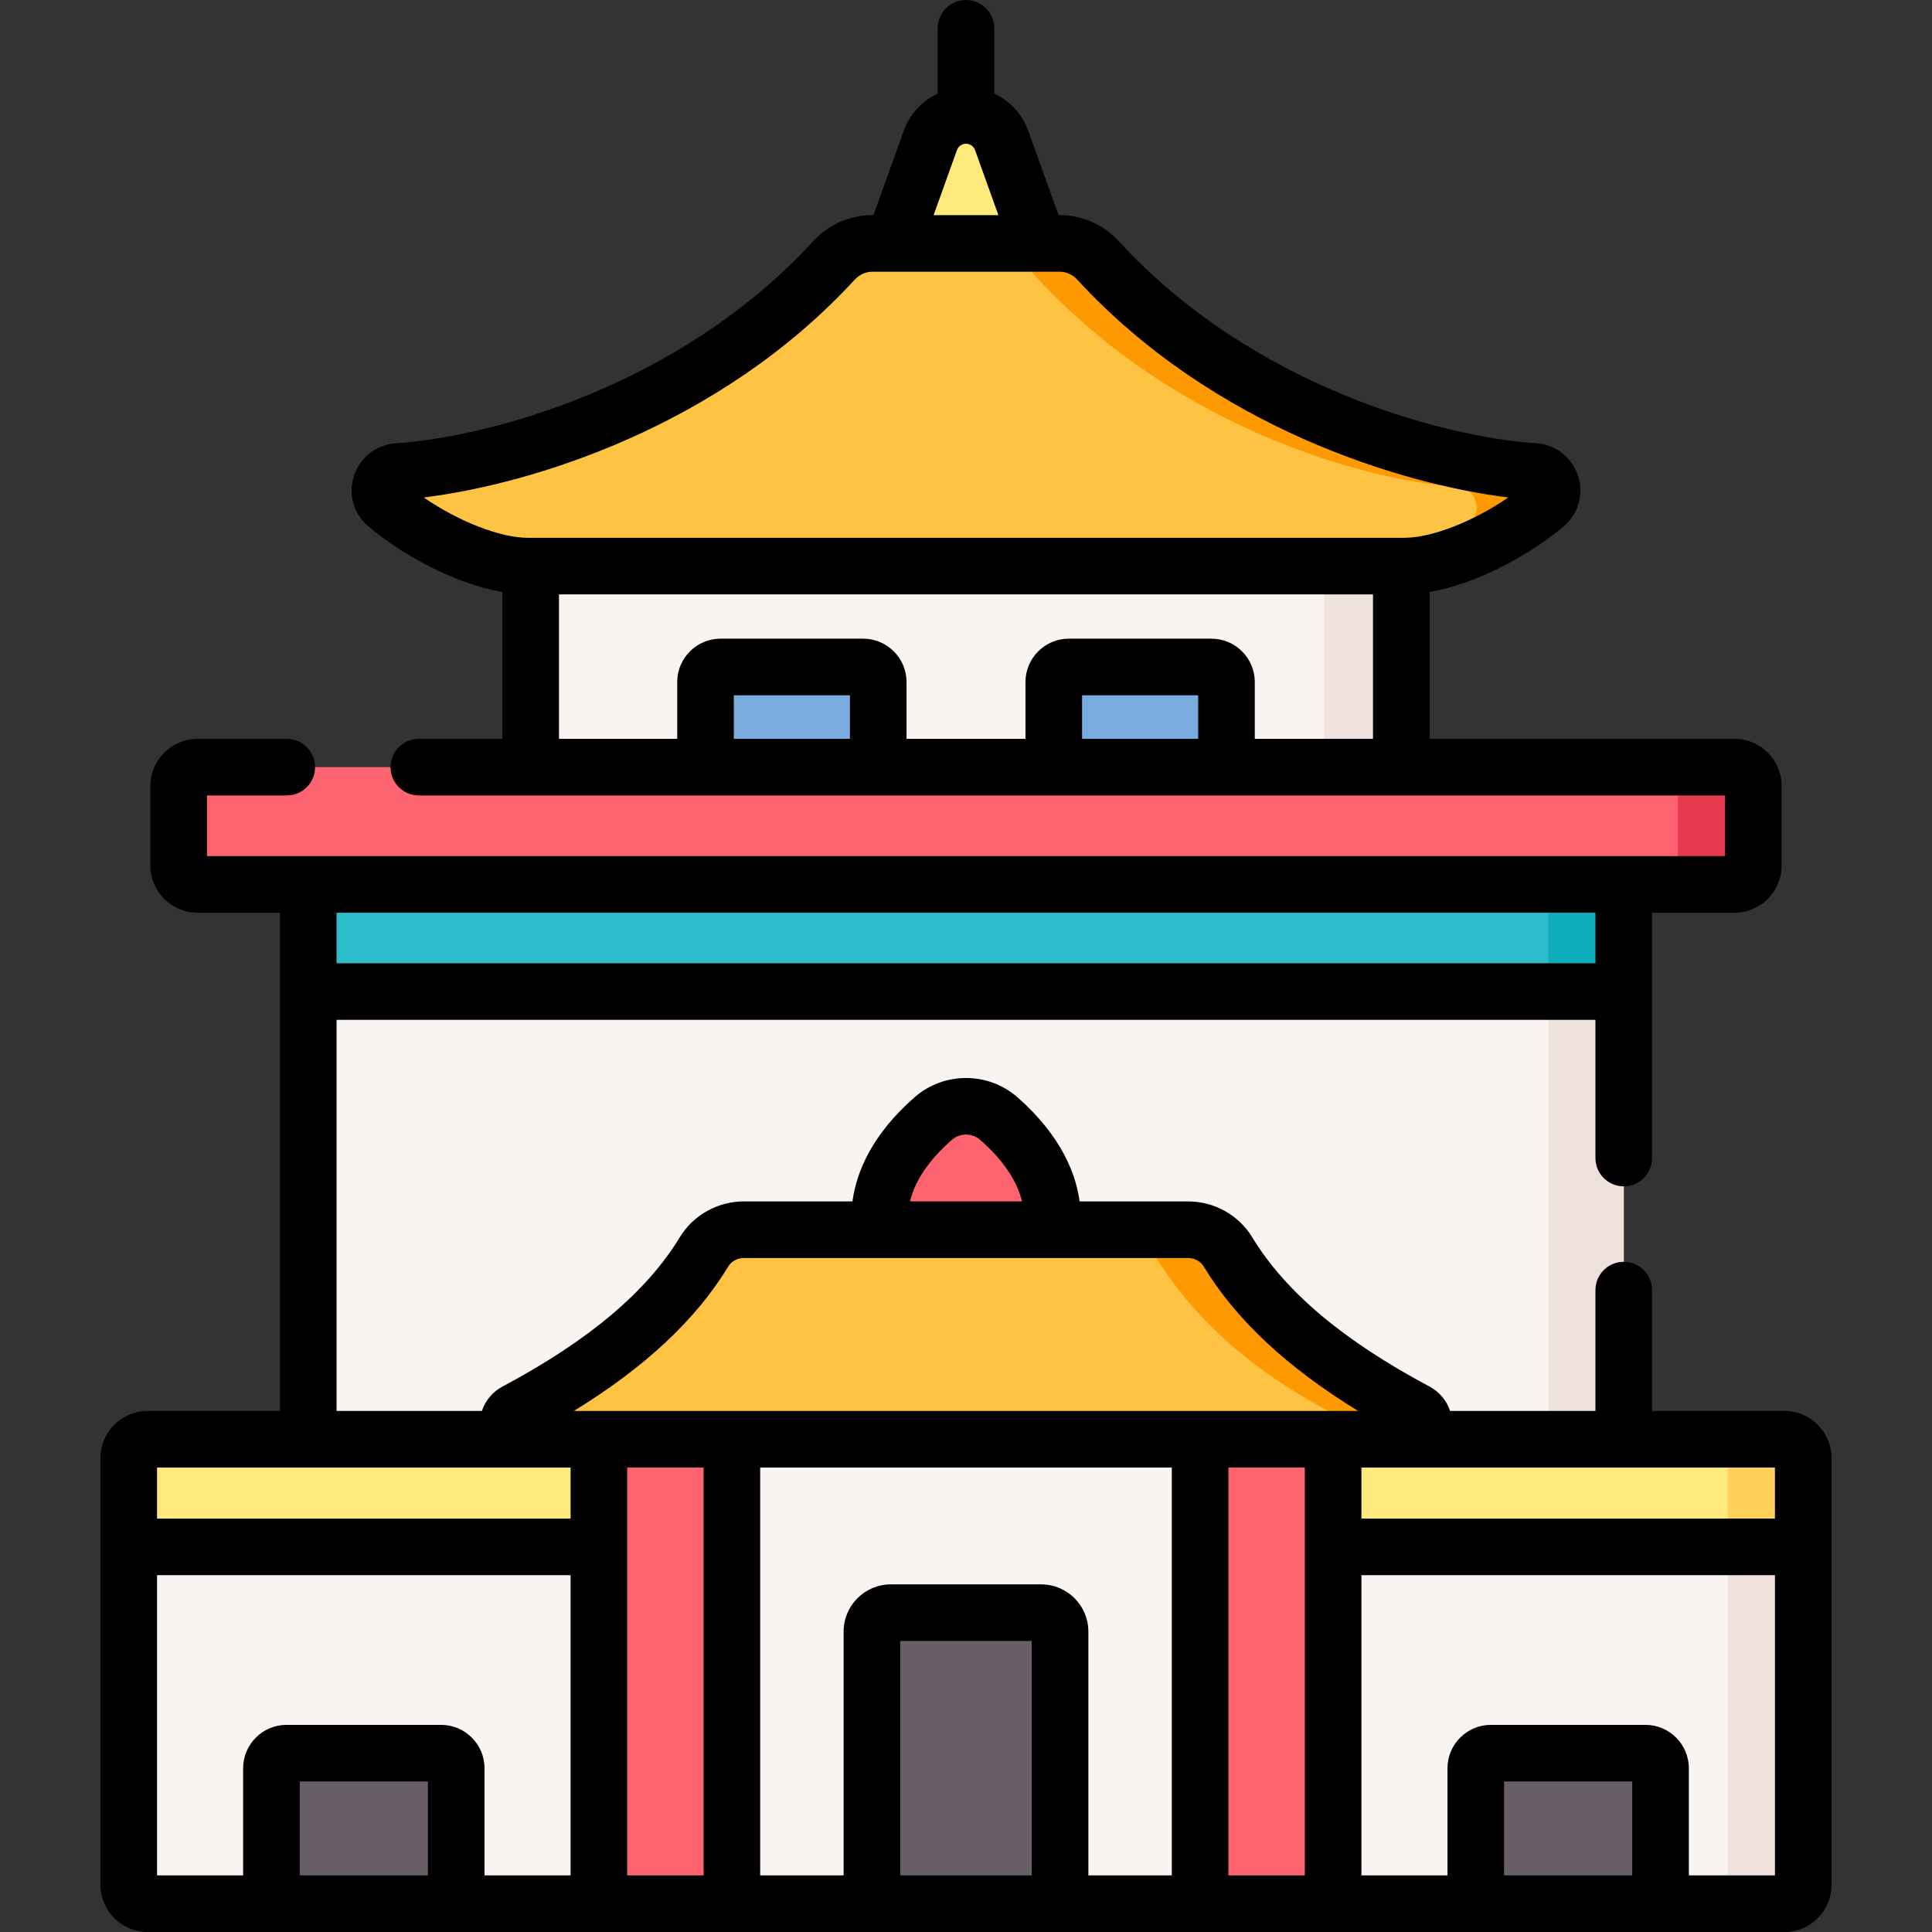
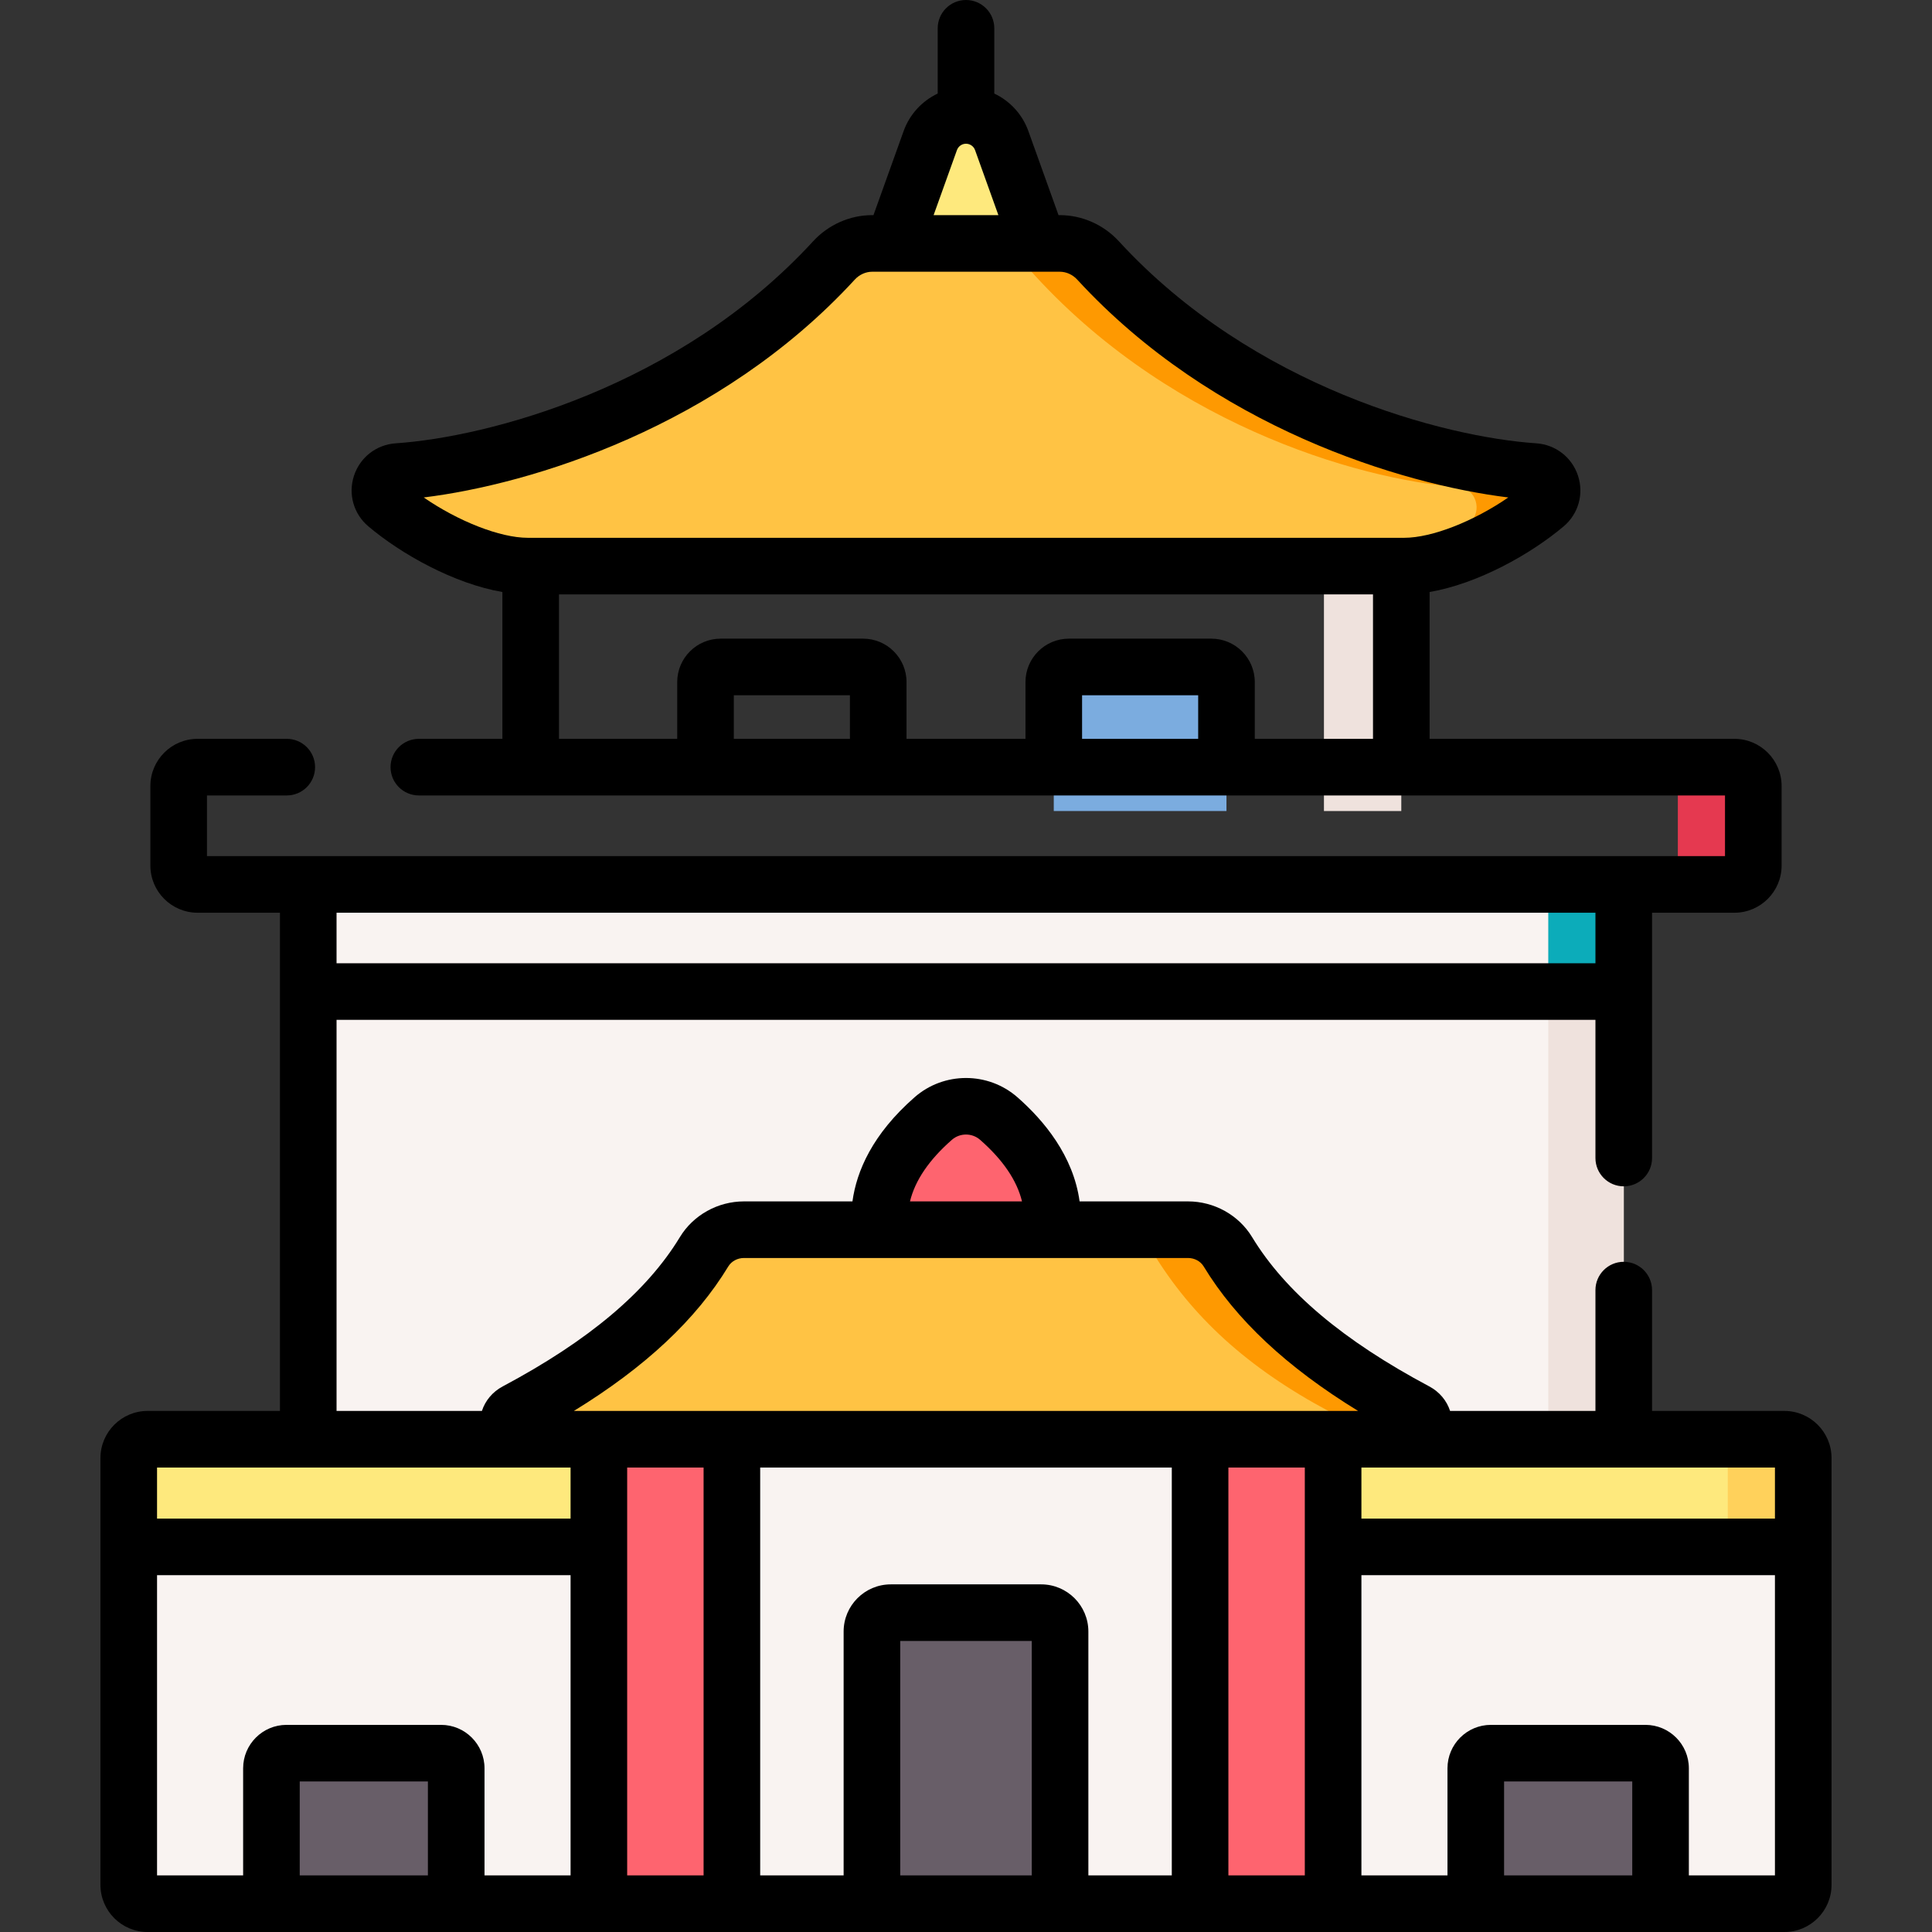
<svg xmlns="http://www.w3.org/2000/svg" id="Capa_1" enable-background="new 0 0 512 512" height="512" viewBox="0 0 512 512" width="512">
  <rect x="0" y="0" width="512" height="512" fill="#333333" stroke="none" />
  <g>
    <g>
      <g>
        <path d="m81.688 234.38h348.624v161.296h-348.624z" fill="#f9f3f1" />
        <path d="m410.312 234.38h20v161.296h-20z" fill="#efe2dd" />
-         <path d="m140.642 138.565h230.716v76.37h-230.716z" fill="#f9f3f1" />
        <path d="m350.859 138.565h20.499v76.37h-20.499z" fill="#efe2dd" />
        <g fill="#7bacdf">
          <path d="m279.259 180.75v34.185h45.768v-34.185c0-2.209-1.791-4-4-4h-37.768c-2.209 0-4 1.791-4 4z" />
-           <path d="m186.973 180.75v34.185h45.768v-34.185c0-2.209-1.791-4-4-4h-37.768c-2.209 0-4 1.791-4 4z" />
        </g>
        <path d="m34.125 386.415v23.522h159.834v-28.522h-154.834c-2.762 0-5 2.238-5 5z" fill="#fee97d" />
        <path d="m318.042 381.415v28.522h159.834v-23.522c0-2.761-2.239-5-5-5z" fill="#fee97d" />
        <path d="m472.875 381.415h-20c2.761 0 5 2.239 5 5v23.522h20v-23.522c0-2.762-2.238-5-5-5z" fill="#ffd15b" />
        <path d="m34.125 499.5v-89.564h159.834v94.564h-154.834c-2.762 0-5-2.239-5-5z" fill="#f9f3f1" />
        <path d="m318.042 504.5v-94.564h159.834v89.564c0 2.761-2.239 5-5 5z" fill="#f9f3f1" />
-         <path d="m457.875 409.936v89.564c0 2.761-2.239 5-5 5h20c2.761 0 5-2.239 5-5v-89.564z" fill="#efe2dd" />
-         <path d="m81.688 234.38h348.624v28.39h-348.624z" fill="#2abcc8" />
        <path d="m410.312 234.38h20v28.39h-20z" fill="#0cacba" />
        <path d="m246.539 37.246-9.781 27.264h38.484l-9.781-27.264c-1.433-3.994-5.218-6.657-9.461-6.657s-8.029 2.663-9.461 6.657z" fill="#fee97d" />
        <path d="m391.099 504.5v-35.89c0-2.209 1.791-4 4-4h40.967c2.209 0 4 1.791 4 4v35.89z" fill="#685e68" />
        <path d="m71.934 504.5v-35.89c0-2.209 1.791-4 4-4h40.967c2.209 0 4 1.791 4 4v35.89z" fill="#685e68" />
        <path d="m247.305 296.434c-15.397 13.499-16.621 27.138-11.564 38.896h40.517c5.057-11.758 3.833-25.398-11.564-38.896-4.965-4.353-12.423-4.353-17.389 0z" fill="#fe646f" />
        <path d="m158.71 373.017h194.579v131.483h-194.579z" fill="#fe646f" />
        <path d="m193.958 373.017h124.084v131.483h-124.084z" fill="#f9f3f1" />
-         <path d="m375.246 374.032c-21.786-11.606-39.461-25.197-49.844-42.304-2.228-3.671-6.272-5.847-10.566-5.847h-117.672c-4.294 0-8.338 2.176-10.566 5.847-10.383 17.108-28.058 30.698-49.844 42.304-3.607 1.922-2.256 7.383 1.831 7.383h234.829c4.088 0 5.439-5.461 1.832-7.383z" fill="#ffc344" />
+         <path d="m375.246 374.032c-21.786-11.606-39.461-25.197-49.844-42.304-2.228-3.671-6.272-5.847-10.566-5.847h-117.672c-4.294 0-8.338 2.176-10.566 5.847-10.383 17.108-28.058 30.698-49.844 42.304-3.607 1.922-2.256 7.383 1.831 7.383h234.829z" fill="#ffc344" />
        <path d="m375.246 374.032c-21.786-11.606-39.461-25.196-49.844-42.304-2.228-3.67-6.272-5.847-10.566-5.847h-20c4.294 0 8.338 2.177 10.566 5.847 10.383 17.108 25.058 30.698 46.844 42.304 3.607 1.922 2.256 7.383-1.831 7.383h23c4.087 0 5.438-5.461 1.831-7.383z" fill="#fe9901" />
        <path d="m231.071 432.373v72.127h49.857v-72.127c0-2.761-2.239-5-5-5h-39.857c-2.761 0-5 2.238-5 5z" fill="#685e68" />
        <path d="m280.853 64.509h-49.706c-3.87 0-7.531 1.667-10.149 4.517-36.478 39.716-88.505 54.109-115.625 55.939-4.473.302-6.352 5.885-2.93 8.781 10.499 8.883 26.202 16.278 37.439 16.278h232.236c11.237 0 26.94-7.395 37.439-16.278 3.423-2.896 1.543-8.479-2.93-8.781-27.121-1.83-79.148-16.223-115.625-55.939-2.618-2.85-6.279-4.517-10.149-4.517z" fill="#ffc344" />
        <path d="m406.627 124.965c-27.121-1.83-79.148-16.223-115.625-55.939-2.618-2.85-6.279-4.517-10.149-4.517h-20c3.87 0 7.531 1.781 10.149 4.826 36.478 42.429 88.505 57.805 115.625 59.76 4.473.322 6.352 6.287 2.93 9.38-4.867 4.399-10.854 8.443-16.995 11.531 11.204-.187 26.631-7.492 36.995-16.26 3.423-2.896 1.543-8.479-2.93-8.781z" fill="#fe9901" />
-         <path d="m47.355 208.301v21.079c0 2.761 2.239 5 5 5h407.291c2.761 0 5-2.239 5-5v-21.08c0-2.761-2.239-5-5-5h-407.291c-2.762 0-5 2.239-5 5.001z" fill="#fe646f" />
        <path d="m459.645 203.3h-20c2.761 0 5 2.239 5 5v21.08c0 2.761-2.239 5-5 5h20c2.761 0 5-2.239 5-5v-21.08c0-2.761-2.238-5-5-5z" fill="#e53950" />
      </g>
    </g>
    <path d="m472.88 373.91h-35.07v-32.02c0-4.143-3.358-7.5-7.5-7.5s-7.5 3.357-7.5 7.5v32.021h-38.522c-.885-2.711-2.794-5.047-5.515-6.497-22.811-12.152-38.171-25.099-46.959-39.576-3.539-5.833-10.044-9.456-16.977-9.456h-28.733c-1.656-12.104-9.492-21.475-16.469-27.59-7.772-6.817-19.496-6.816-27.269-.001-11.167 9.789-15.352 19.56-16.459 27.591h-28.744c-6.932 0-13.438 3.623-16.978 9.455-8.787 14.479-24.147 27.425-46.959 39.577-2.721 1.45-4.63 3.787-5.515 6.497h-38.521v-103.641h333.62v36.62c0 4.143 3.358 7.5 7.5 7.5s7.5-3.357 7.5-7.5c0-14.38 0-50.586 0-65.01h21.835c6.893 0 12.5-5.607 12.5-12.5v-21.079c0-6.893-5.607-12.5-12.5-12.5h-80.785v-38.911c12.831-2.213 26.824-10.043 35.542-17.418 3.893-3.293 5.379-8.554 3.786-13.402-1.601-4.871-5.94-8.242-11.055-8.588-24.328-1.641-75-14.761-110.606-53.528-4.052-4.412-9.765-6.943-15.673-6.943h-.334l-7.999-22.296c-1.599-4.459-4.908-7.971-9.021-9.923v-17.292c0-4.143-3.358-7.5-7.5-7.5s-7.5 3.357-7.5 7.5v17.291c-4.112 1.952-7.421 5.464-9.021 9.923l-7.998 22.296h-.334c-5.907 0-11.62 2.53-15.673 6.943-35.606 38.768-86.279 51.888-110.606 53.528-5.115.346-9.455 3.717-11.055 8.588-1.593 4.849-.106 10.109 3.786 13.402 8.717 7.375 22.71 15.205 35.542 17.418v38.911h-22.139c-4.142 0-7.5 3.357-7.5 7.5s3.358 7.5 7.5 7.5h346.144v16.079h-402.292v-16.079h21.147c4.142 0 7.5-3.357 7.5-7.5s-3.358-7.5-7.5-7.5h-23.647c-6.893 0-12.5 5.607-12.5 12.5v21.079c0 6.893 5.607 12.5 12.5 12.5h21.836v132.03h-35.07c-6.893 0-12.5 5.607-12.5 12.5v113.091c0 6.893 5.607 12.5 12.5 12.5h433.76c6.893 0 12.5-5.607 12.5-12.5v-113.09c0-6.892-5.608-12.5-12.5-12.5zm-219.282-334.131c.362-1.011 1.328-1.69 2.402-1.69s2.039.679 2.401 1.689l6.182 17.231h-17.166zm-27.076 34.321c1.22-1.328 2.905-2.09 4.625-2.09h49.706c1.72 0 3.405.762 4.625 2.09 35.912 39.1 85.93 54.266 114.235 57.731-9.142 6.3-20.202 10.692-27.595 10.692h-.68c-.026 0-.051-.004-.077-.004s-.051.004-.077.004h-230.566c-.026 0-.051-.004-.077-.004s-.051.004-.077.004h-.68c-7.394 0-18.454-4.392-27.595-10.692 28.304-3.467 78.324-18.635 114.233-57.731zm-78.382 83.423h215.72v38.277h-31.33v-15.05c0-6.341-5.159-11.5-11.5-11.5h-37.77c-6.341 0-11.5 5.159-11.5 11.5v15.051h-31.52v-15.051c0-6.341-5.159-11.5-11.5-11.5h-37.77c-6.341 0-11.5 5.159-11.5 11.5v15.051h-31.33zm169.39 38.278h-30.77v-11.551h30.77zm-92.29 0h-30.77v-11.551h30.77zm197.57 46.079v13.39h-333.62v-13.39zm47.57 160.56h-109.59v-13.525c88.118-.004 109.434-.005 109.59-.005zm-196.951 94.56h-34.857v-62.127h34.857zm2.5-77.127h-39.857c-6.893 0-12.5 5.607-12.5 12.5v64.627h-22.112v-108.085h109.08v108.085h-22.111v-64.627c0-6.893-5.608-12.5-12.5-12.5zm-109.719-30.958h20.25v108.085h-20.25zm159.33 0h20.25v108.085h-20.25zm-73.285-86.847c2.136-1.871 5.355-1.871 7.491.001 6.05 5.304 9.753 10.768 11.096 16.312h-29.683c1.342-5.545 5.045-11.008 11.096-16.313zm-59.246 33.551c.838-1.381 2.43-2.238 4.154-2.238h117.673c1.725 0 3.316.857 4.154 2.238 8.545 14.078 21.994 26.678 40.921 38.291-261.685.007-184.769 0-207.823 0 18.928-11.613 32.377-24.213 40.921-38.291zm-151.389 53.291h96.845c.04 0 .079.005.12.005h12.625v13.525h-109.59zm0 28.53h109.59v79.56h-22.809v-28.391c0-6.341-5.159-11.5-11.5-11.5h-40.967c-6.341 0-11.5 5.159-11.5 11.5v28.391h-22.814zm71.781 79.56h-33.967v-24.891h33.967zm319.165 0h-33.967v-24.891h33.967zm37.814 0h-22.814v-28.391c0-6.341-5.159-11.5-11.5-11.5h-40.967c-6.341 0-11.5 5.159-11.5 11.5v28.391h-22.809v-79.56h109.59z" />
  </g>
</svg>